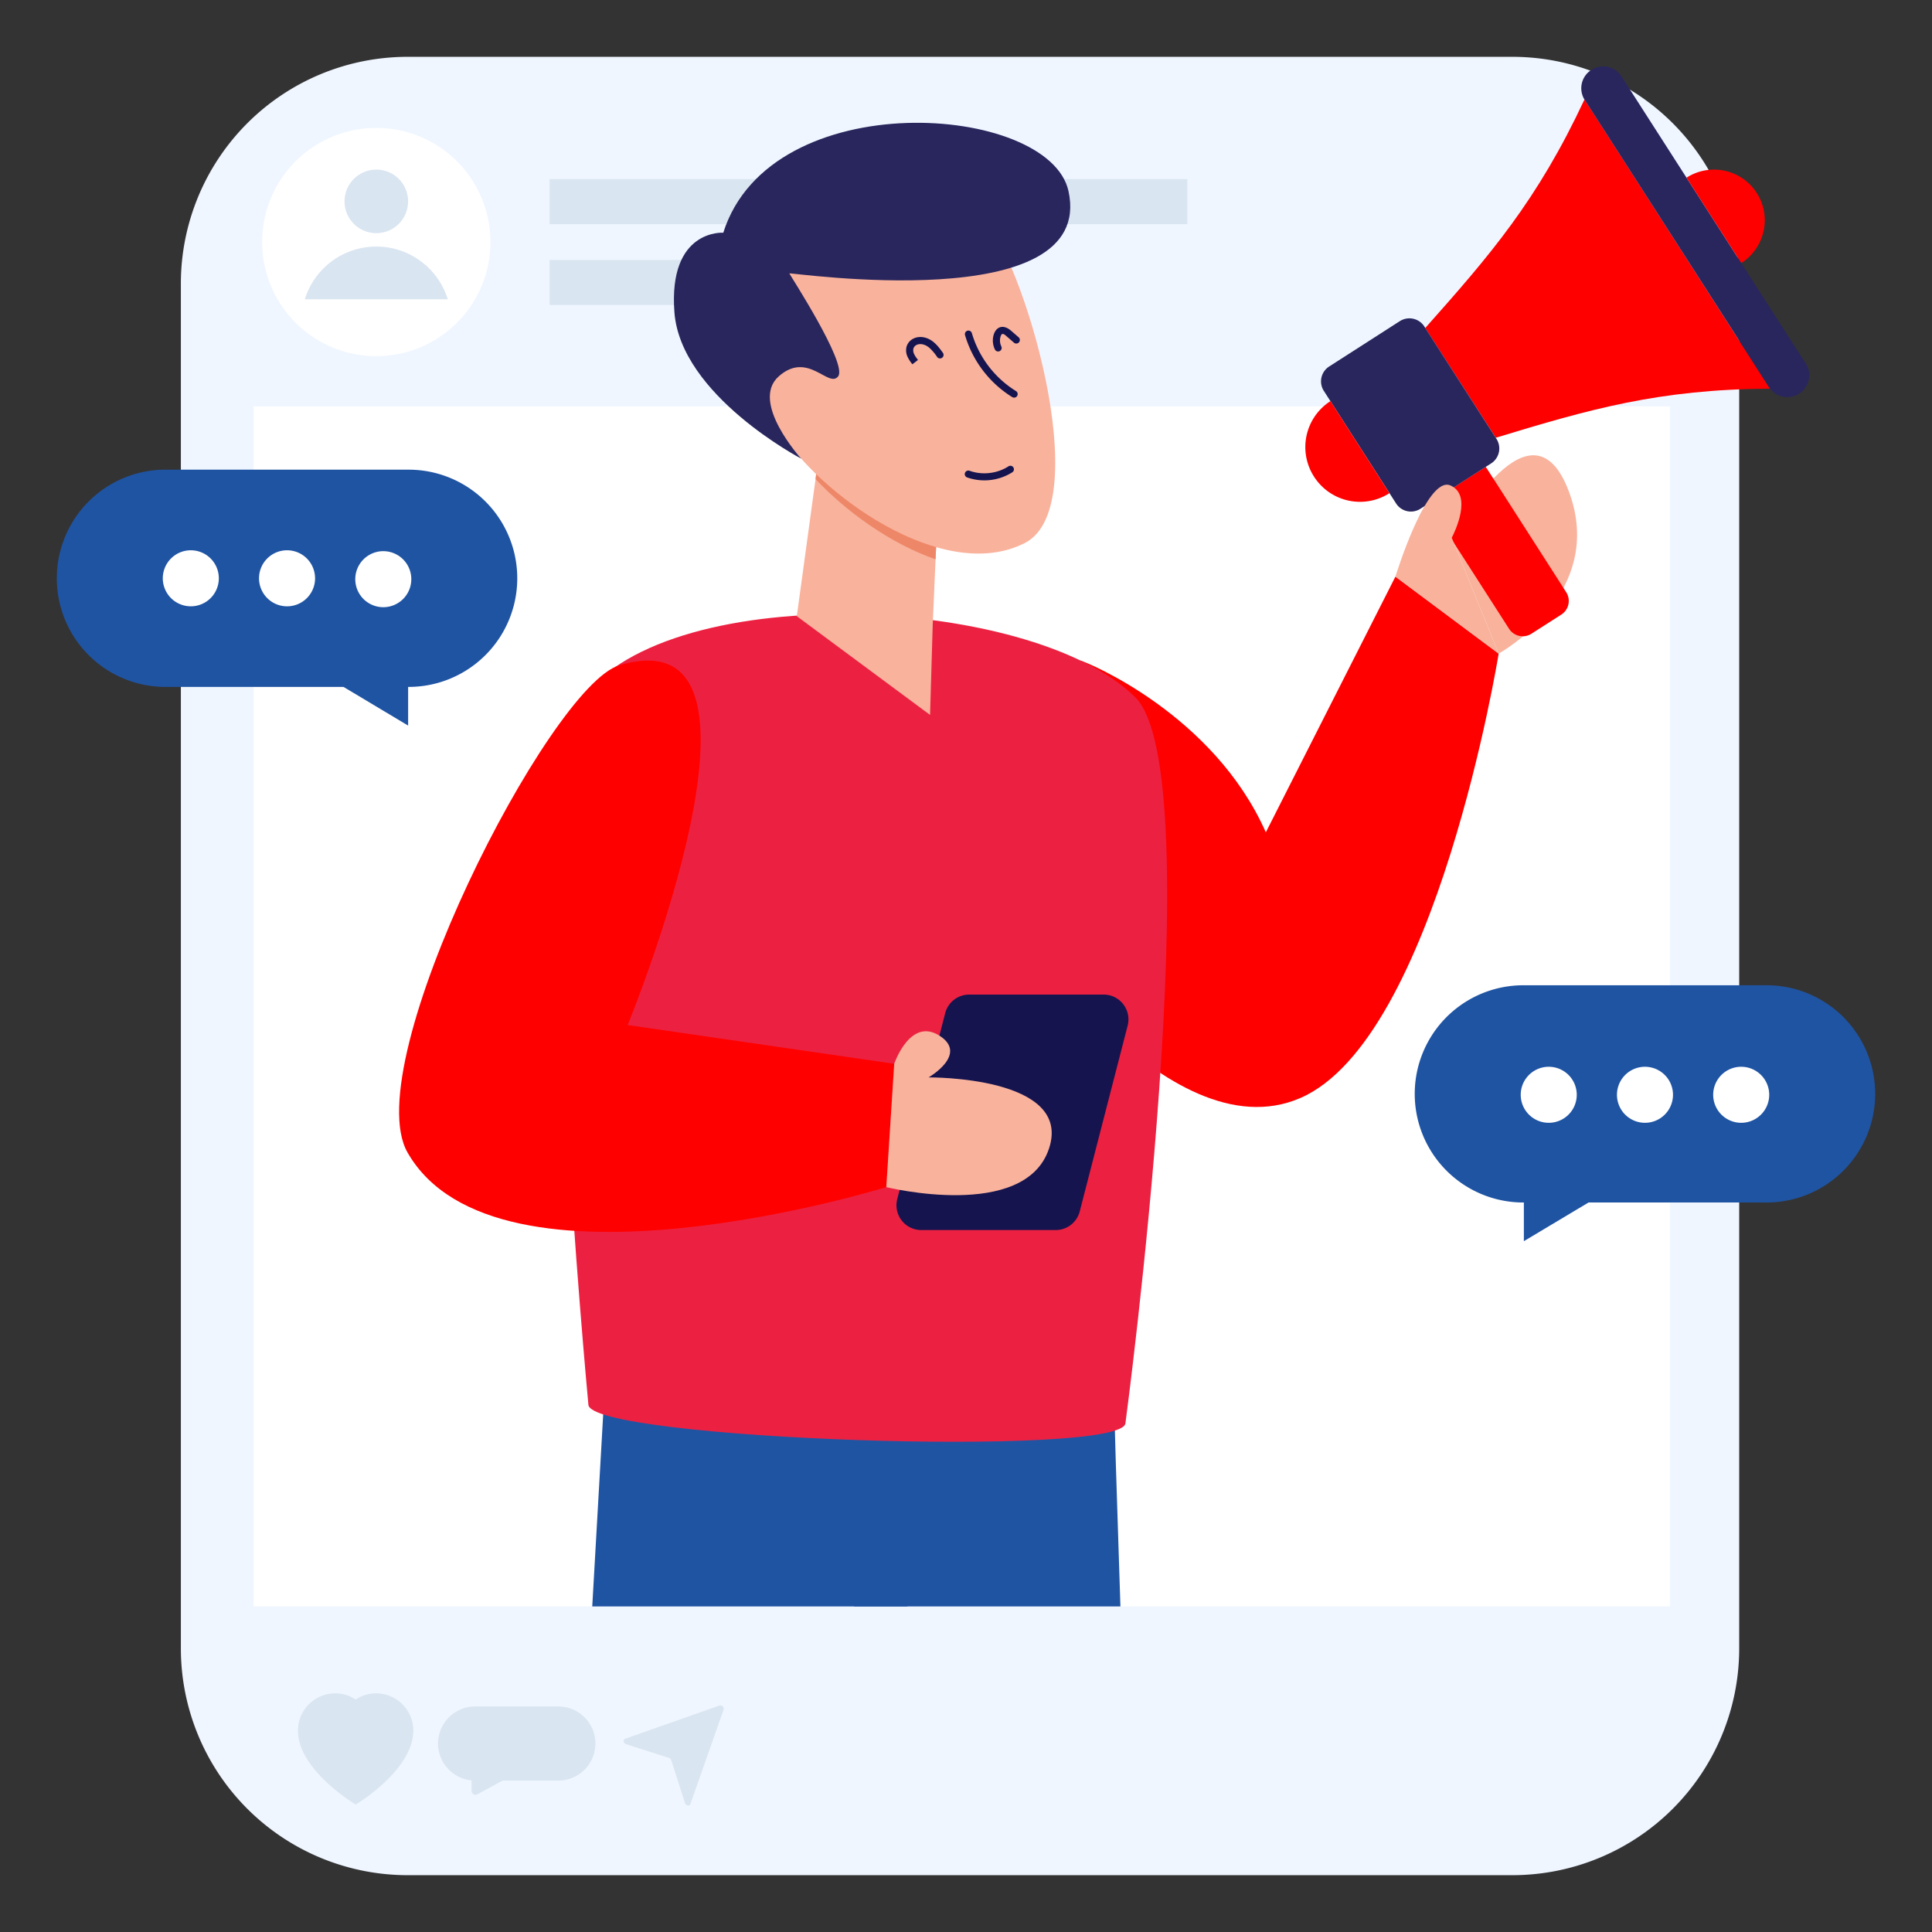
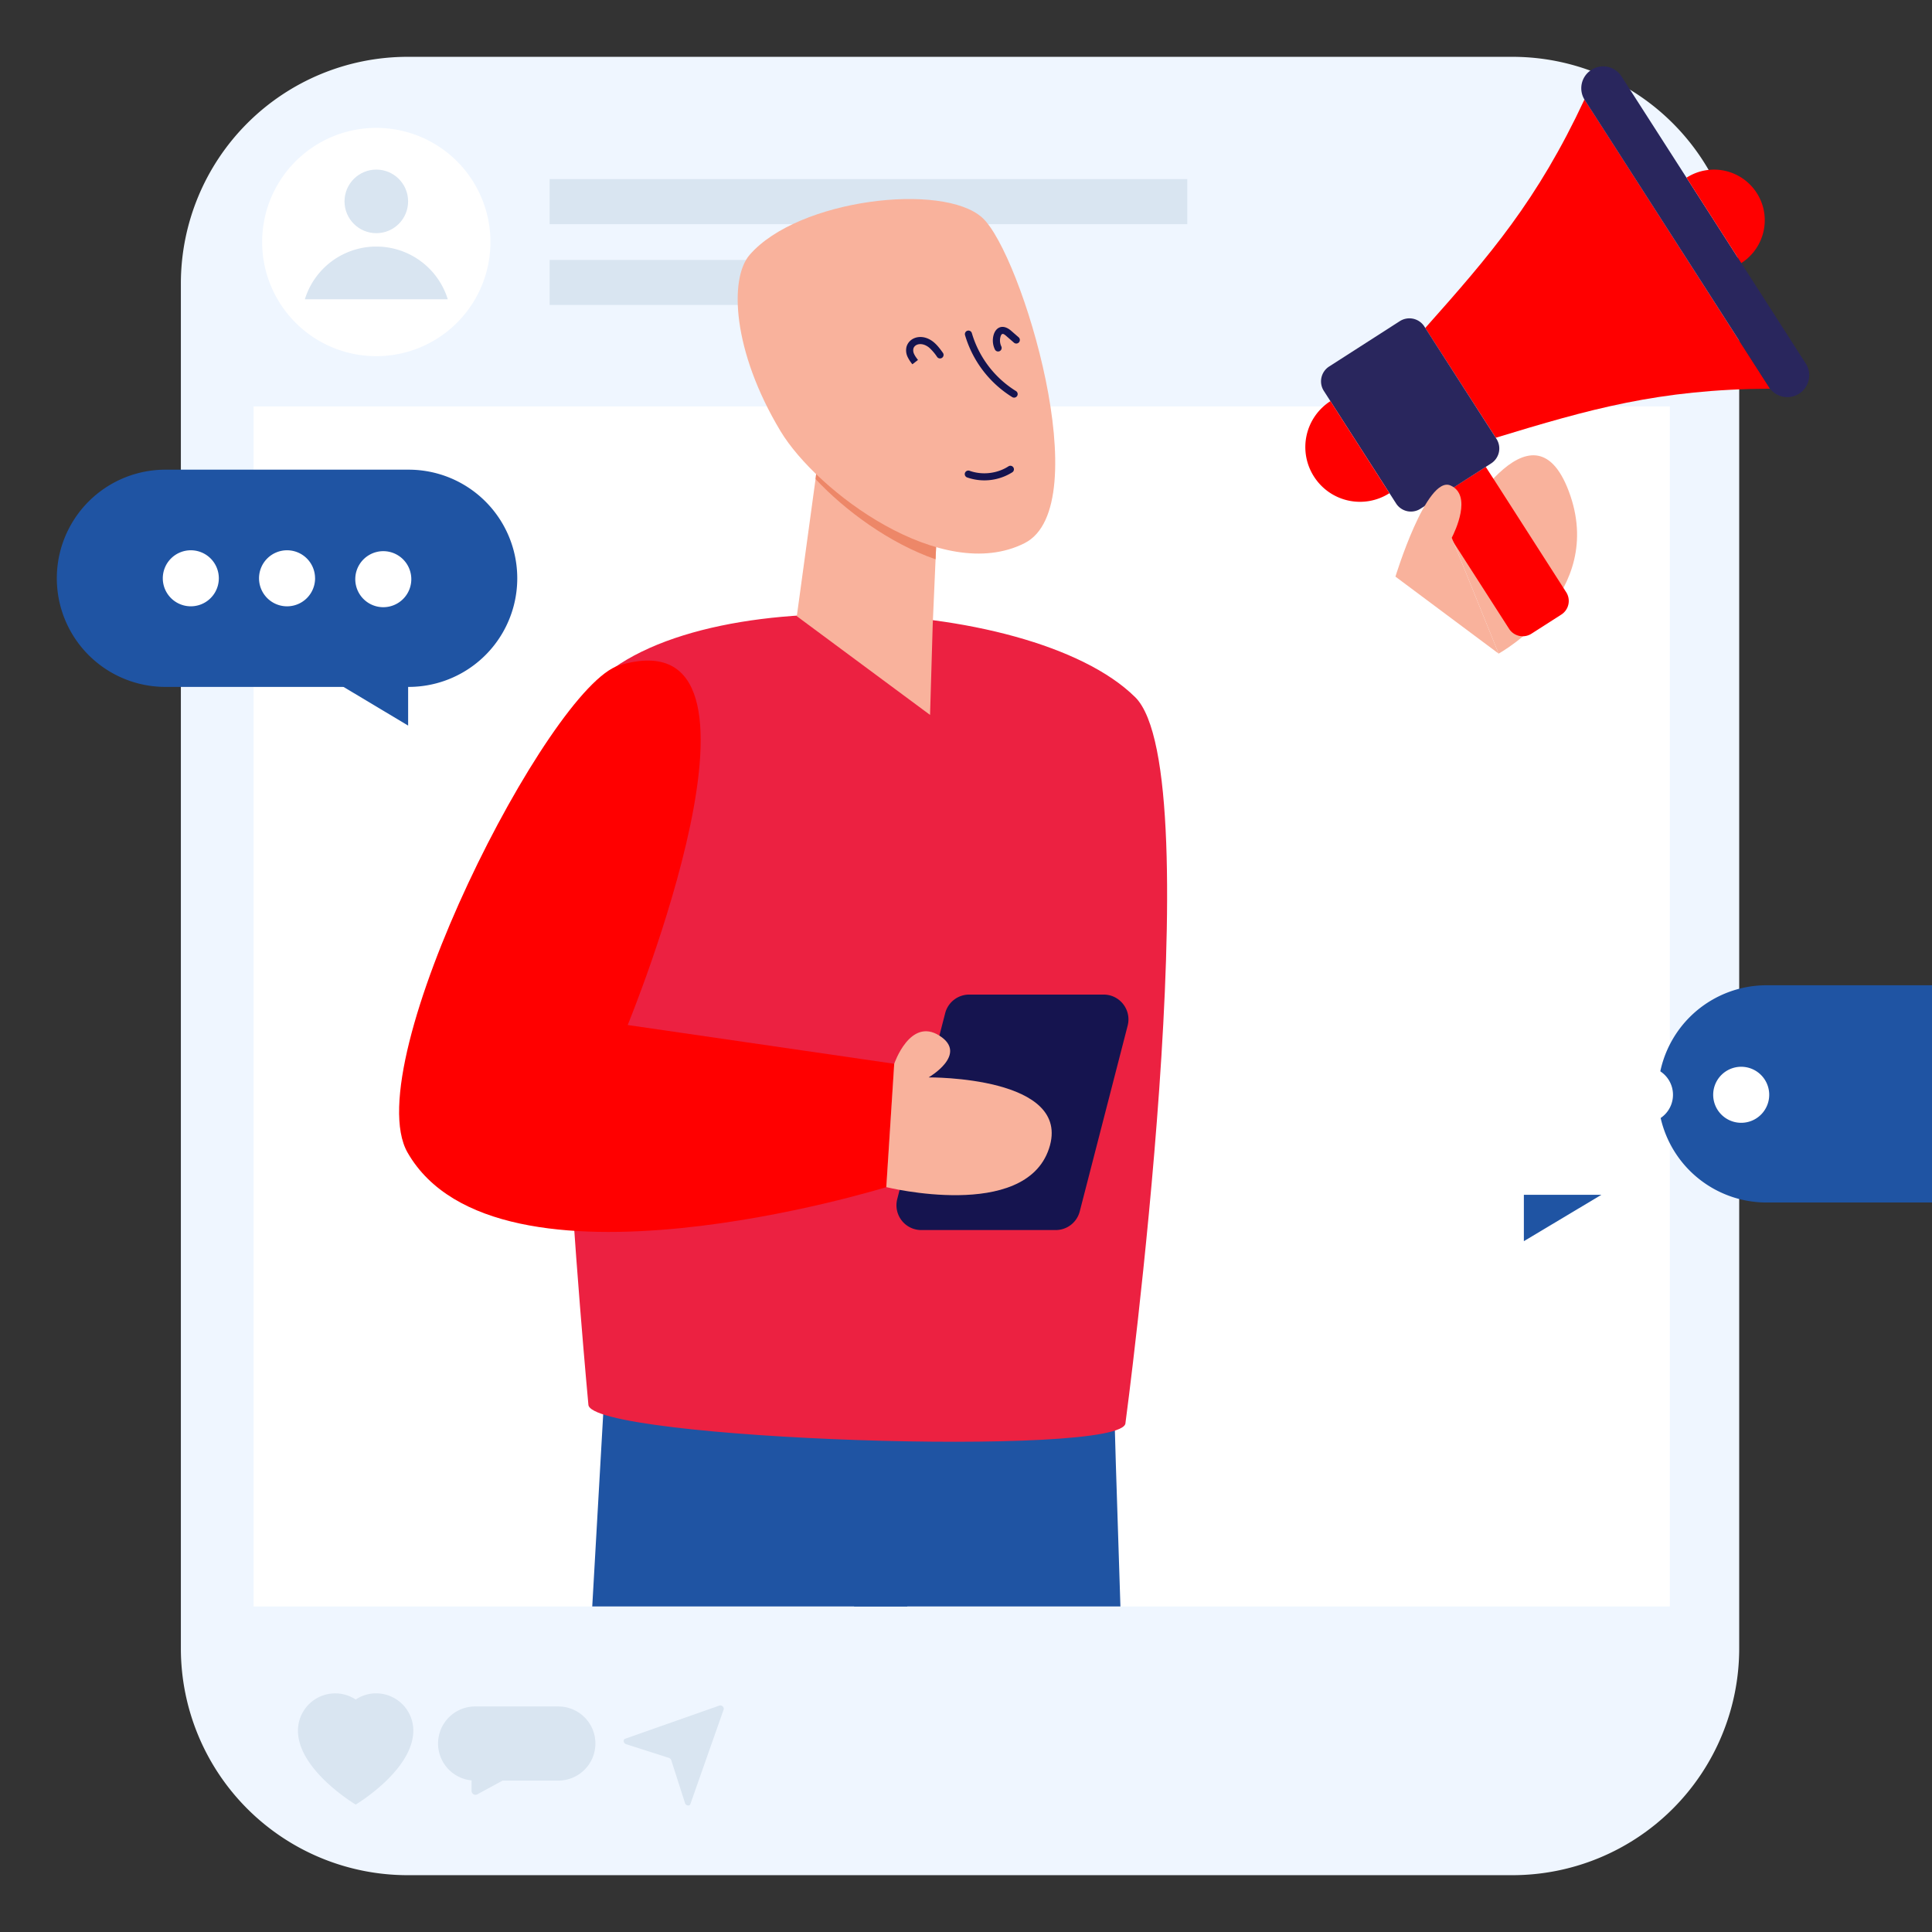
<svg xmlns="http://www.w3.org/2000/svg" version="1.1" width="512" height="512" x="0" y="0" viewBox="0 0 68 68" style="enable-background:new 0 0 512 512" xml:space="preserve" class="">
  <rect x="0" y="0" width="68" height="68" fill="#333333" stroke="none" />
  <g>
    <path fill="#eff6ff" d="M53.232 66H14.348a7.982 7.982 0 0 1-7.982-7.982V9.982A7.982 7.982 0 0 1 14.348 2h38.884a7.982 7.982 0 0 1 7.982 7.982v48.036A7.982 7.982 0 0 1 53.232 66z" opacity="1" data-original="#eff6ff" class="" />
    <path fill="#ffffff" d="M8.925 14.305h49.849v42.237H8.925zM17.262 8.52a4.017 4.017 0 1 1-8.035-.003 4.017 4.017 0 0 1 8.035.003z" opacity="1" data-original="#ffffff" class="" />
    <circle cx="13.245" cy="7.088" r="1.119" fill="#d9e5f1" opacity="1" data-original="#d9e5f1" class="" />
    <path fill="#d9e5f1" d="M15.76 10.534a2.632 2.632 0 0 0-5.03 0zM19.345 6.304h22.444V7.89H19.345zM19.345 9.148h8.679v1.586h-8.679zM14.547 60.91c0 1.398-2.027 2.605-2.027 2.605s-2.033-1.207-2.033-2.605a1.311 1.311 0 0 1 2.033-1.092c.205-.138.455-.218.72-.218a1.31 1.31 0 0 1 1.307 1.31zM20.956 61.364c0 .732-.594 1.307-1.308 1.307h-1.957l-.889.483a.138.138 0 0 1-.204-.12v-.37a1.304 1.304 0 0 1 .12-2.602h2.93c.725 0 1.308.583 1.308 1.302zM24.11 63.461l-.484-1.507a.129.129 0 0 0-.081-.082l-1.508-.483c-.095-.03-.119-.16-.035-.19l3.323-1.17c.08-.027.171.065.144.144l-1.17 3.323c-.03.084-.159.06-.19-.035z" opacity="1" data-original="#d9e5f1" class="" />
    <path fill="#1f54a3" d="M39.435 56.542c-.124-3.748-.235-7.263-.22-7.395l-6.596-4.365-3.263 6.09.707 5.67z" opacity="1" data-original="#29275c" class="" />
    <path fill="#1f54a3" d="m31.93 56.542 2.43-8.552-13.11 1.444-.405 7.108z" opacity="1" data-original="#393982" class="" />
-     <path fill="#ff0000" d="M52.748 23.005s-2.196 13.574-6.984 15.643c-4.685 2.025-10.212-6.4-10.212-6.4l2.478-8.998c.276.078 4.691 1.905 6.523 6.045l4.561-9z" opacity="1" data-original="#fc942c" class="" />
    <path fill="#ec2141" d="M39.952 24.536c-3.711-3.668-16.83-4.204-19.622.276-1.684 2.702.379 24.622.379 24.622 0 1.236 18.904 1.883 18.904.648 0 0 3.058-22.858.34-25.546z" opacity="1" data-original="#feb630" class="" />
    <path fill="#ff0000" d="M21.79 23.42c-2.451.737-9.237 14.012-7.446 17.145 3.132 5.476 16.85 1.218 16.85 1.218l.278-4.342-9.379-1.364s5.977-14.546-.303-12.658z" opacity="1" data-original="#fc942c" class="" />
    <path fill="#f9b29c" d="m33.069 16.576-.14 3.11-.1 2.284-.094 3.193-4.69-3.475.66-4.827.231-1.972z" opacity="1" data-original="#f9b29c" class="" />
    <path fill="#ed8768" d="m33.069 16.576-.14 3.11c-1.609-.558-3.181-1.71-4.224-2.825l.231-1.972z" opacity="1" data-original="#ed8768" />
    <path fill="#f9b29c" d="M36.062 19.117c-2.908 1.472-7.314-1.82-8.59-3.942-1.698-2.826-1.81-5.372-1.086-6.206 1.71-1.97 6.812-2.558 8.19-1.304 1.376 1.255 4.07 10.144 1.486 11.452z" opacity="1" data-original="#f9b29c" class="" />
-     <path fill="#29265d" d="M28.201 16.143s-1.818-1.99-.79-2.898c1.028-.909 1.753.436 2.09 0 .337-.437-1.702-3.572-1.719-3.622-.017-.051 10.803 1.57 9.825-2.897-.676-3.088-10.482-3.794-12.15 1.464 0 0-1.939-.135-1.72 2.798s4.464 5.155 4.464 5.155z" opacity="1" data-original="#29265d" class="" />
    <path fill="#15144f" d="m32.113 12.822.1-.076-.101.075a1.317 1.317 0 0 1-.166-.256.534.534 0 0 1-.04-.357c.093-.34.56-.496.963-.16.13.11.23.248.318.37a.125.125 0 0 1-.203.146 1.736 1.736 0 0 0-.275-.324c-.246-.205-.514-.143-.561.033a.289.289 0 0 0 .026.188c.032.072.083.138.136.208zM35.634 13.981a3.844 3.844 0 0 1-1.668-2.186.125.125 0 0 1 .24-.07 3.59 3.59 0 0 0 1.559 2.043.125.125 0 0 1-.13.213zM35.017 12.3a.724.724 0 0 1-.05-.492c.072-.286.323-.426.624-.164l.261.227a.125.125 0 0 1-.164.19l-.262-.228c-.11-.098-.175-.127-.216.036a.485.485 0 0 0 .033.323.125.125 0 1 1-.226.108zM34.039 16.804a.125.125 0 0 1-.075-.16.127.127 0 0 1 .16-.075c.443.16.965.103 1.362-.15a.125.125 0 1 1 .134.21 1.84 1.84 0 0 1-1.581.175zM37.158 43.294h-4.732a.873.873 0 0 1-.846-1.091l1.687-6.542a.873.873 0 0 1 .846-.655h4.731c.571 0 .988.539.846 1.092l-1.687 6.541a.873.873 0 0 1-.845.655z" opacity="1" data-original="#15144f" />
    <path fill="#f9b29c" d="M36.92 40.43c-.853 2.558-5.725 1.353-5.725 1.353l.279-4.342s.557-1.645 1.59-.99c1.034.655-.38 1.47-.38 1.47s5.09-.05 4.236 2.51z" opacity="1" data-original="#f9b29c" class="" />
    <path fill="#ff0000" d="M62.298 13.68c-3.919.021-6.363.727-9.652 1.727-.827-1.283-1.654-2.573-2.482-3.863 2.289-2.573 3.947-4.494 5.605-8.045 2.171 3.389 4.35 6.785 6.529 10.181z" opacity="1" data-original="#f24e66" class="" />
    <path fill="#f9b29c" d="M51.097 18.928c.238-.44 2.82-5.085 4.118-1.64 1.362 3.612-2.468 5.717-2.468 5.717" opacity="1" data-original="#f9b29c" class="" />
    <path fill="#ff0000" d="m52.293 16.431.397.615 2.435 3.798a.57.57 0 0 1-.173.788l-1.046.67a.57.57 0 0 1-.792-.171l-2.833-4.413z" opacity="1" data-original="#f24e66" class="" />
    <path fill="#29265d" d="m57.072 2.689 6.508 10.142a.77.77 0 0 1-1.294.83L55.778 3.52a.764.764 0 0 1 .23-1.058.765.765 0 0 1 1.064.227z" opacity="1" data-original="#29265d" class="" />
    <path fill="#ff0000" d="M61.833 6.794c.53.825.288 1.93-.545 2.465L59.36 6.254a1.788 1.788 0 0 1 2.473.54z" opacity="1" data-original="#f24e66" class="" />
    <path fill="#29265d" d="m50.131 11.49 2.545 3.965a.625.625 0 0 1-.192.855l-2.488 1.596a.62.62 0 0 1-.856-.182l-2.545-3.965a.621.621 0 0 1 .188-.86l2.488-1.597a.626.626 0 0 1 .86.187z" opacity="1" data-original="#29265d" class="" />
    <path fill="#ff0000" d="m46.826 14.118 2.078 3.24a1.92 1.92 0 0 1-2.653-.579 1.922 1.922 0 0 1 .575-2.66z" opacity="1" data-original="#f24e66" class="" />
    <path fill="#f9b29c" d="m52.747 23.005-3.632-2.71s1.097-3.585 1.94-3.207c.77.342.155 1.62.042 1.84" opacity="1" data-original="#f9b29c" class="" />
    <path fill="#1f54a3" d="M5.823 24.177h8.56a3.823 3.823 0 1 0 0-7.646h-8.56a3.823 3.823 0 1 0 0 7.646z" opacity="1" data-original="#96d5ff" class="" />
-     <path fill="#1f54a3" d="m11.636 23.905 2.729 1.633v-1.633zM62.177 42.324h-8.56a3.823 3.823 0 1 1 0-7.646h8.56a3.823 3.823 0 1 1 0 7.646z" opacity="1" data-original="#96d5ff" class="" />
+     <path fill="#1f54a3" d="m11.636 23.905 2.729 1.633v-1.633zM62.177 42.324a3.823 3.823 0 1 1 0-7.646h8.56a3.823 3.823 0 1 1 0 7.646z" opacity="1" data-original="#96d5ff" class="" />
    <path fill="#1f54a3" d="m56.364 42.053-2.729 1.632v-1.632z" opacity="1" data-original="#96d5ff" class="" />
    <path fill="#ffffff" d="M55.496 38.5a.986.986 0 1 1-1.971.003.986.986 0 0 1 1.971-.003zM58.883 38.5a.986.986 0 1 1-1.971.003.986.986 0 0 1 1.971-.003zM62.27 38.5a.986.986 0 1 1-1.971.003.986.986 0 0 1 1.971-.003zM7.702 20.352a.986.986 0 1 1-1.972.004.986.986 0 0 1 1.972-.004zM11.09 20.352a.986.986 0 1 1-1.973.004.986.986 0 0 1 1.972-.004zM14.476 20.352a.986.986 0 1 1-1.971.004.986.986 0 0 1 1.971-.004z" opacity="1" data-original="#ffffff" class="" />
  </g>
</svg>